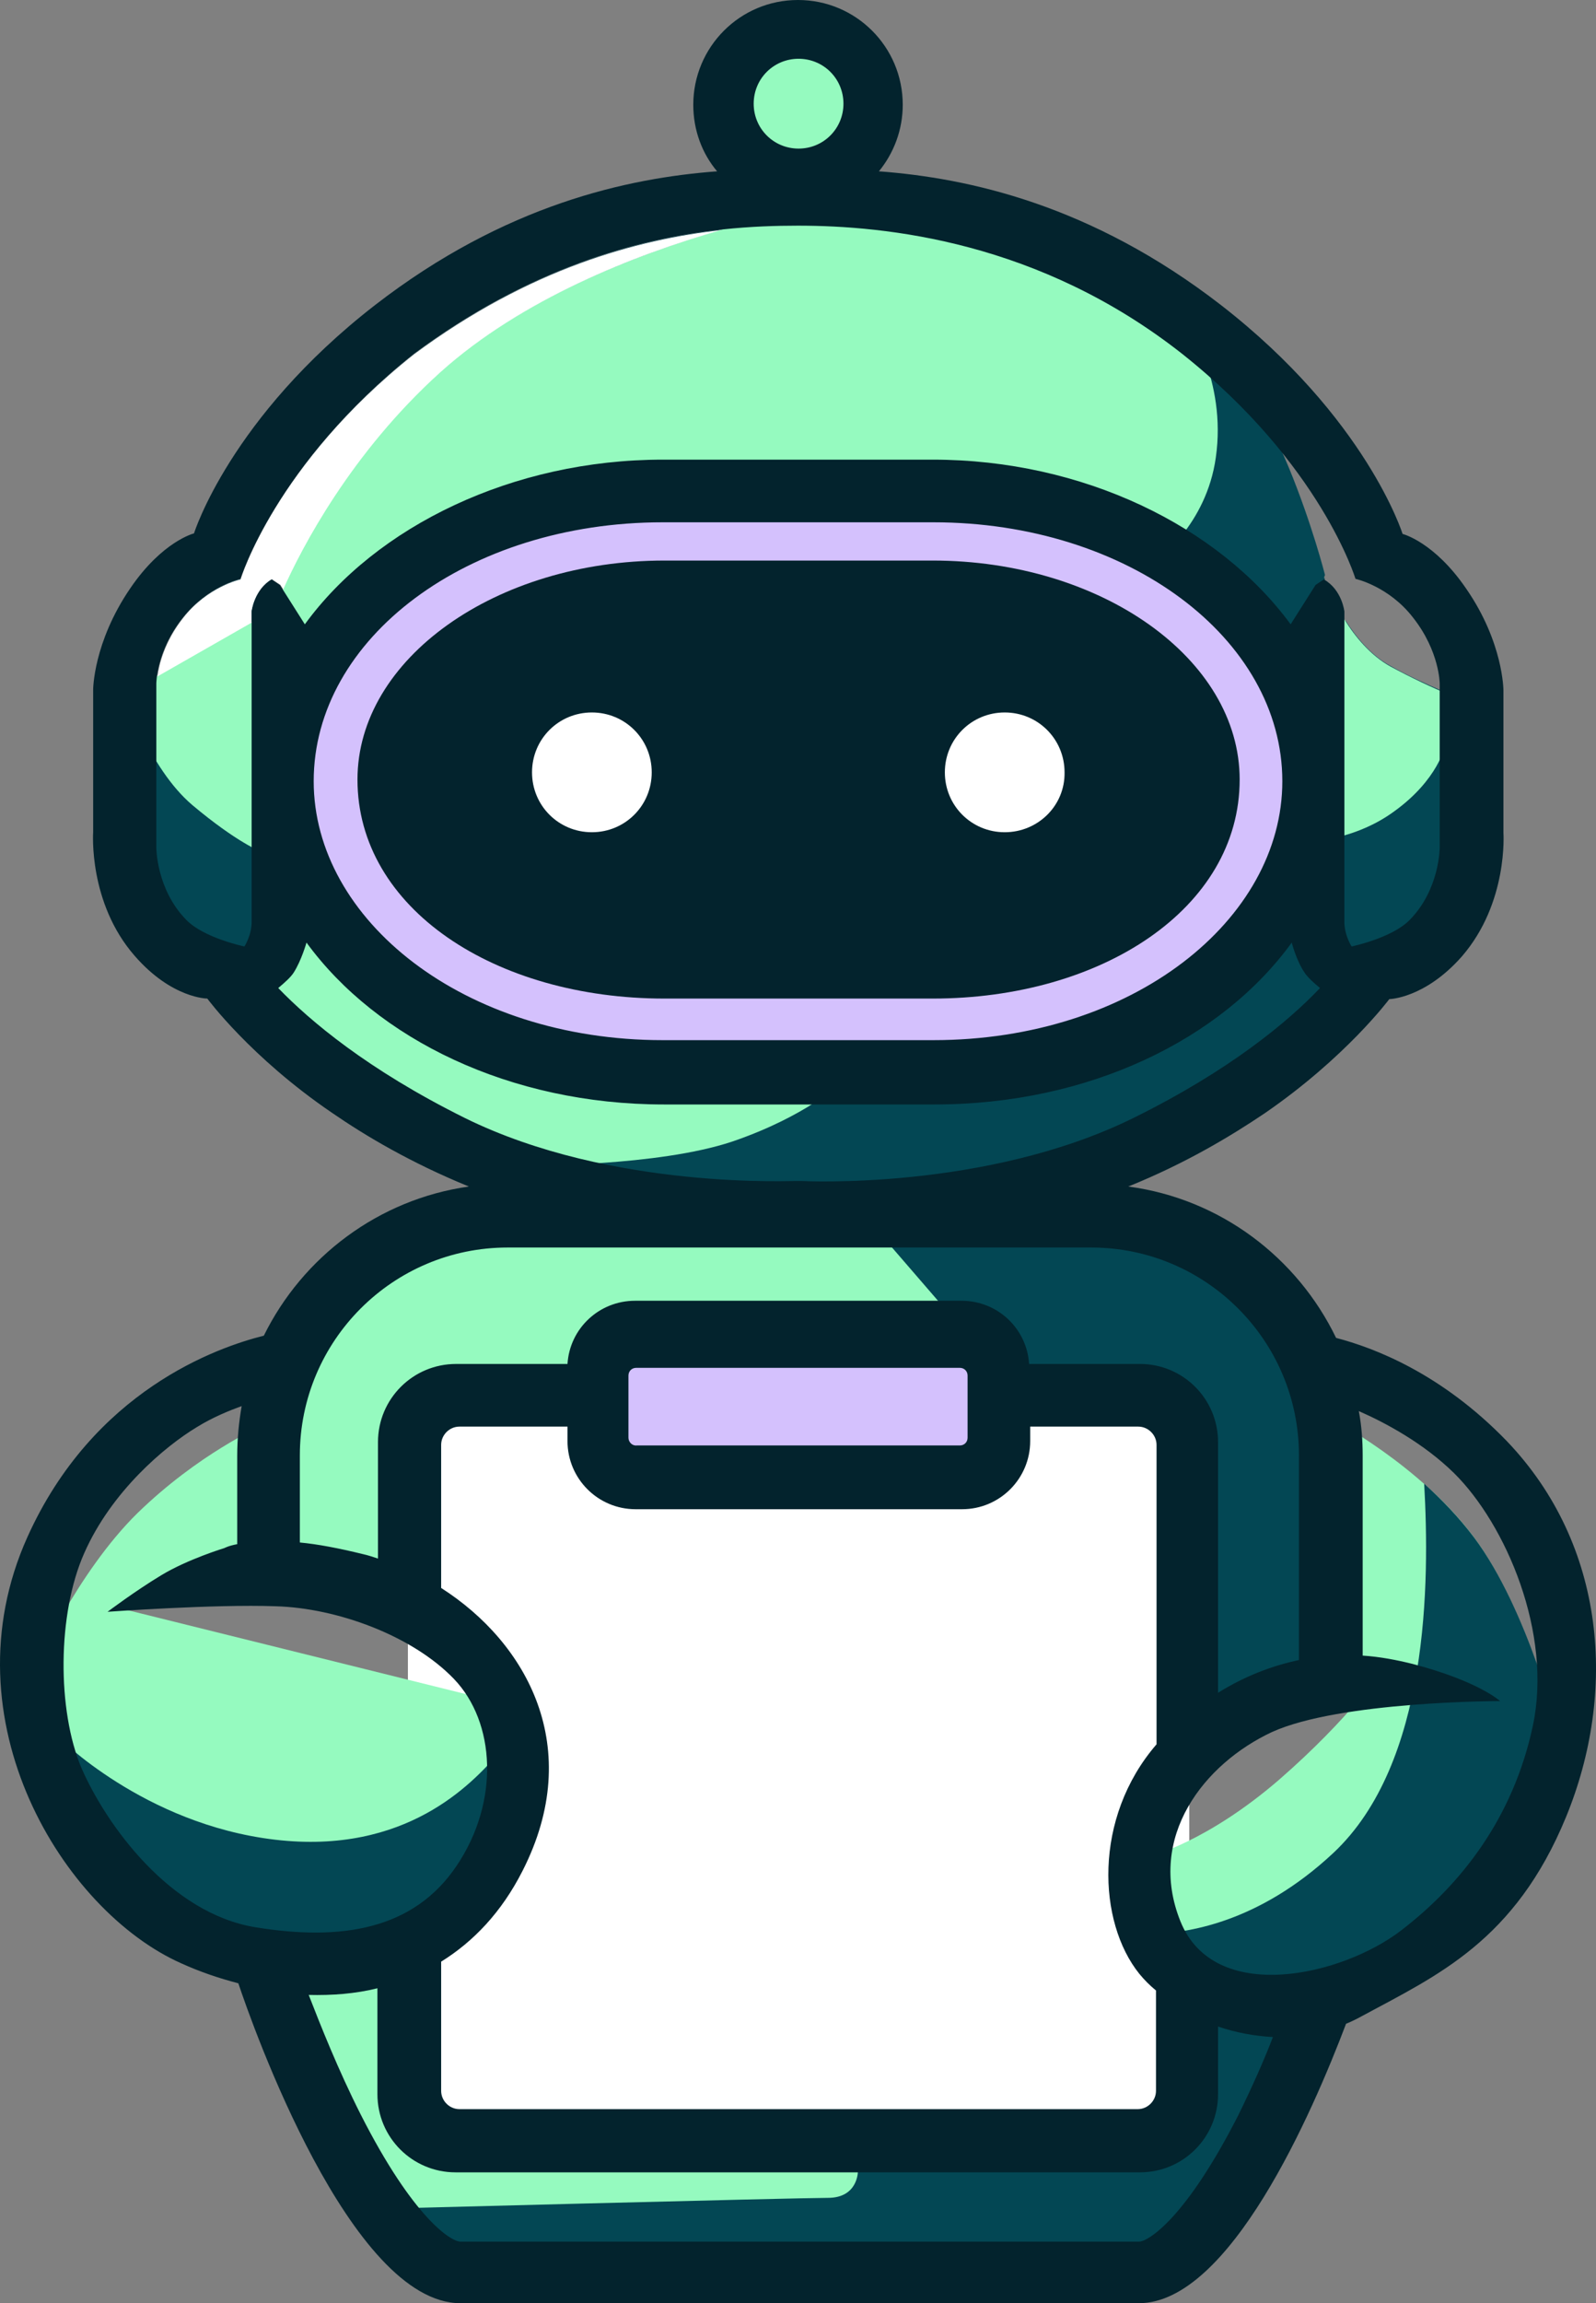
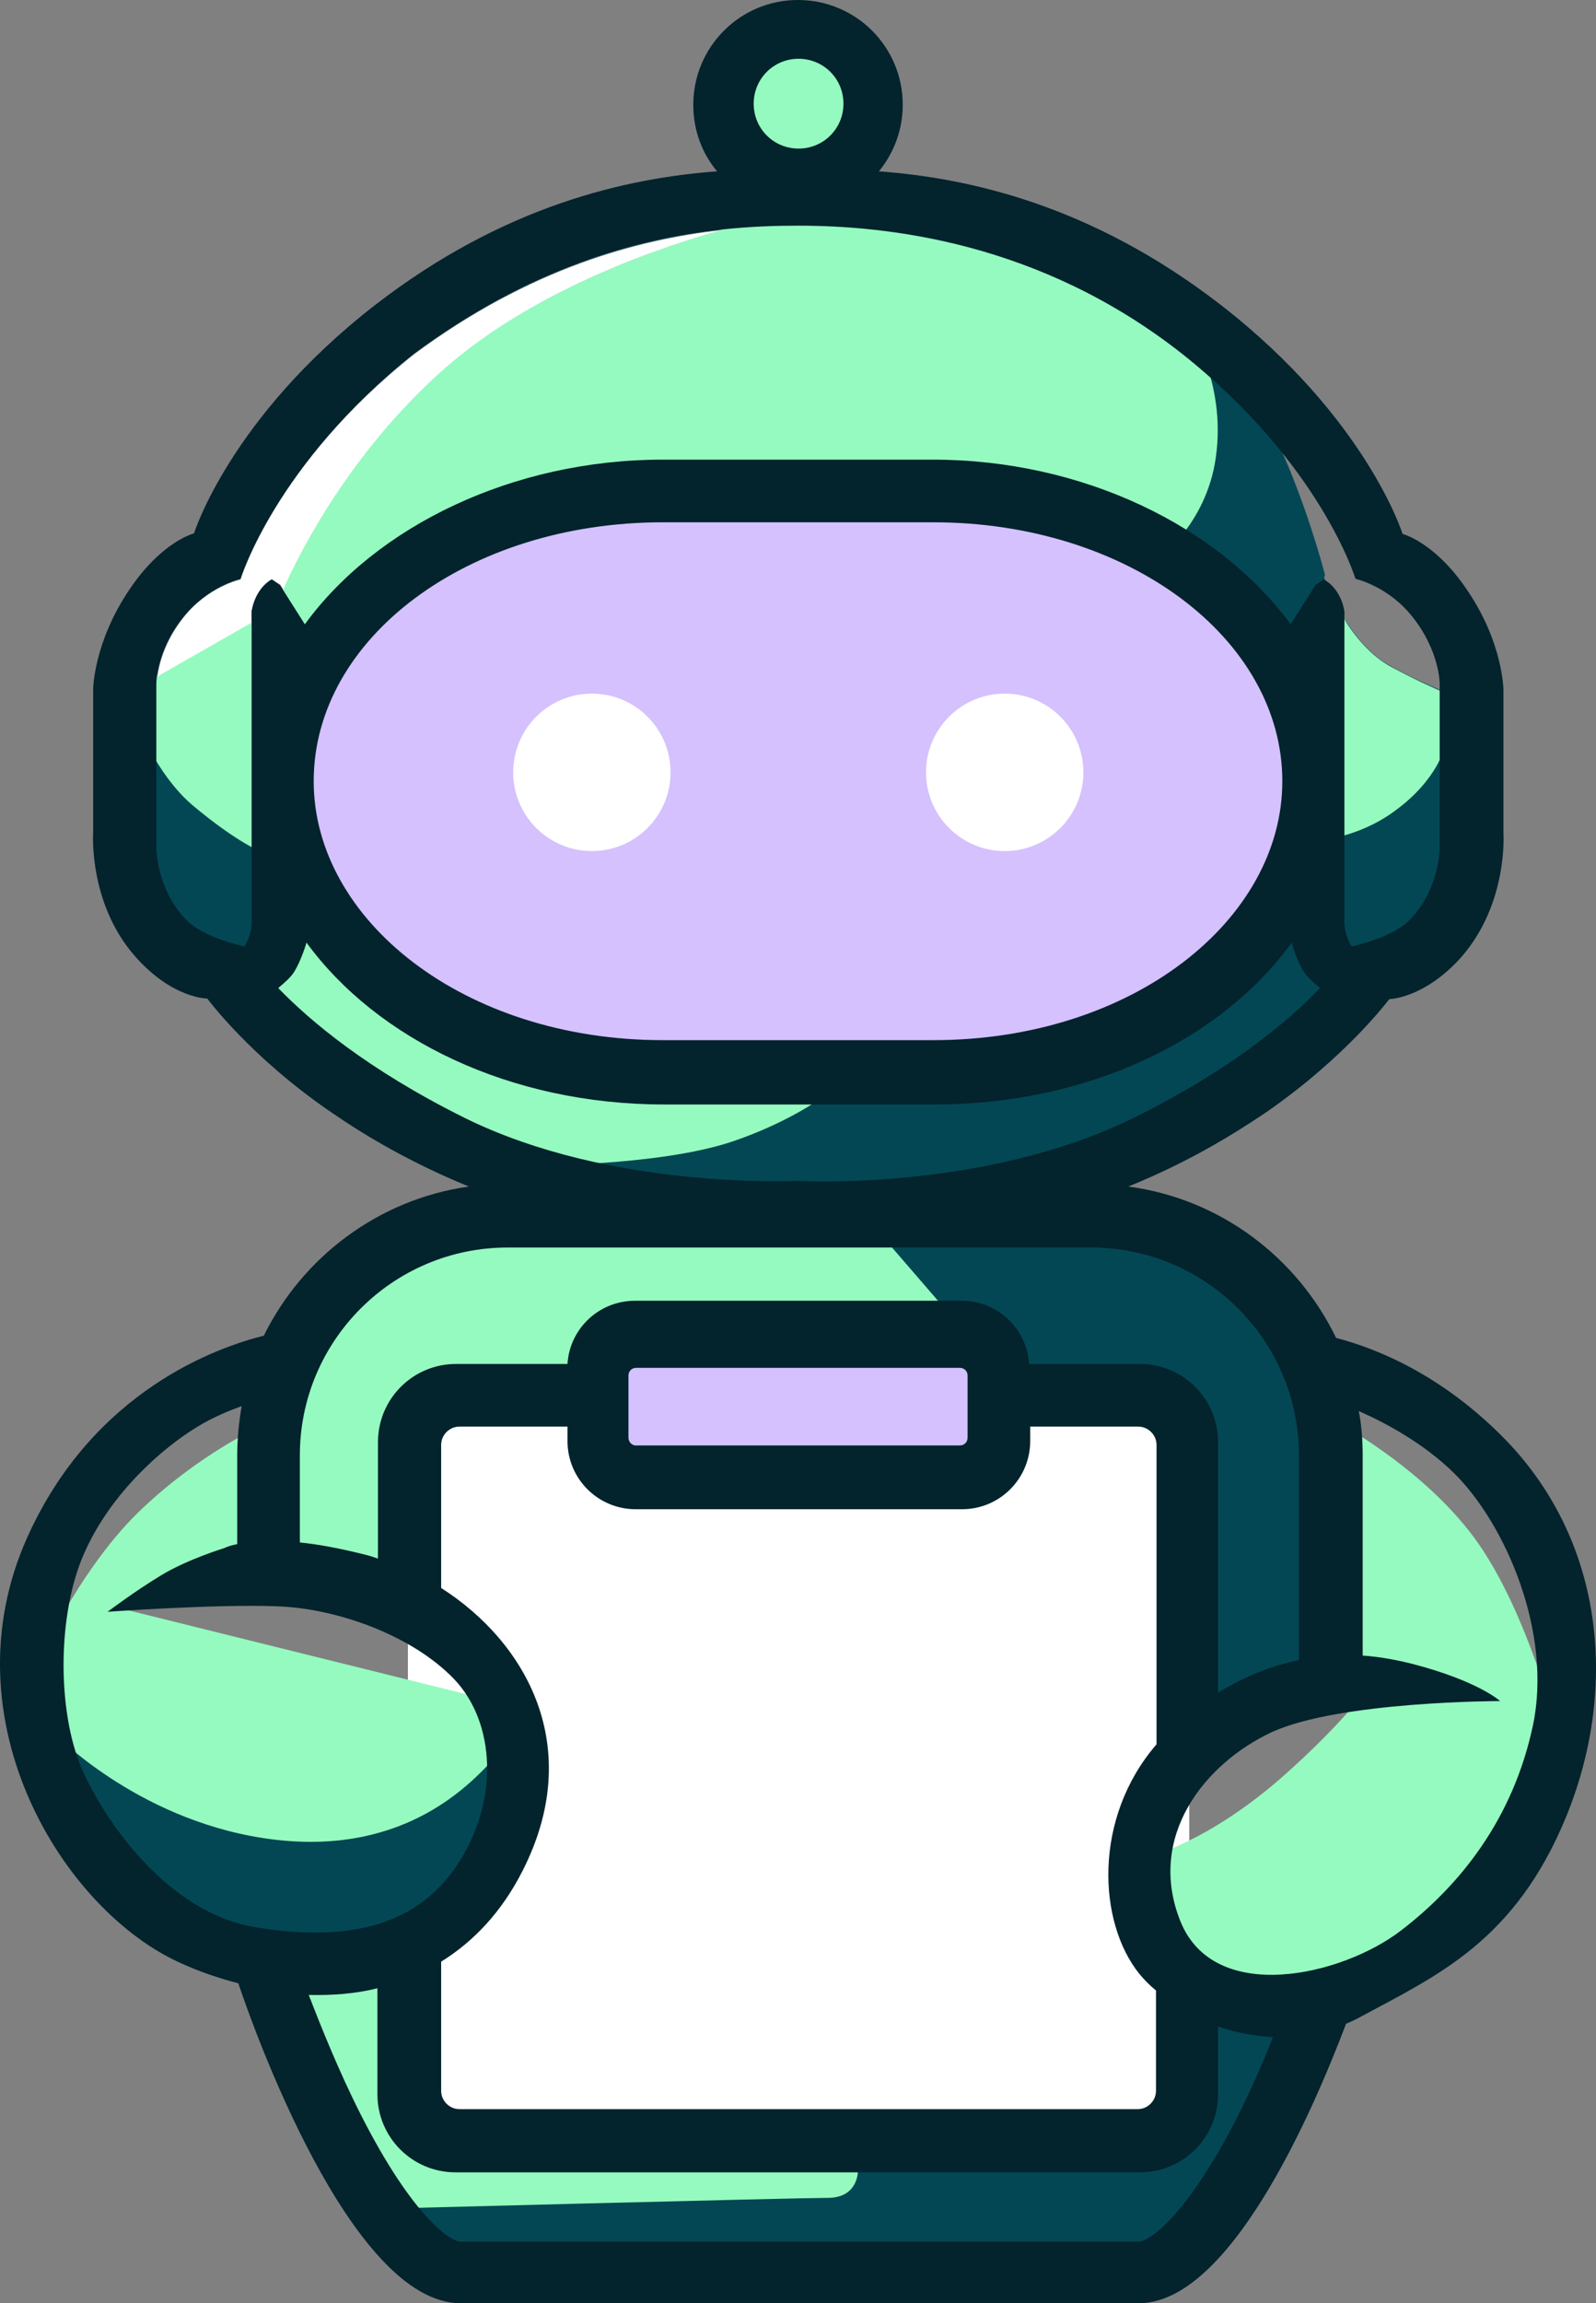
<svg xmlns="http://www.w3.org/2000/svg" width="522" height="753" viewBox="0 0 522 753" fill="none">
  <rect x="0" y="0" width="522" height="753" fill="#808080" stroke="none" />
  <path d="M471.243 225.682C465.806 223.326 460.187 220.788 454.75 217.706C448.407 214.262 443.513 208.28 440.07 202.842C440.07 219.519 440.07 297.466 440.07 301.272C440.07 305.623 442.426 309.248 442.426 309.248C442.426 309.248 455.656 306.529 461.456 300.547C471.243 290.577 471.243 276.982 471.243 276.982V276.62V276.801V225.682Z" fill="#034754" />
  <path d="M397.297 124.533C394.035 121.633 390.591 118.551 386.785 115.651C339.844 78.672 289.821 73.777 261.185 73.777C232.368 73.777 186.514 77.947 135.586 115.651C90.094 151.724 78.858 189.247 78.858 189.247C78.858 189.247 67.983 191.603 60.009 201.936C51.309 212.993 51.309 223.507 51.309 223.507V277.163C51.309 277.163 51.309 290.759 61.096 300.729C66.896 306.711 80.126 309.43 80.126 309.43C80.126 309.43 82.482 305.804 82.482 301.454C82.482 297.103 82.482 199.942 82.482 199.942C82.482 199.942 83.207 192.872 89.188 189.428L91.907 191.241L100.063 204.111C123.624 172.026 168.028 150.274 217.144 150.274H305.408C354.524 150.274 399.109 172.026 422.489 204.111L430.645 191.241L433.364 189.428C433.364 189.428 425.027 171.12 416.69 155.349C409.621 141.754 400.922 129.609 397.297 124.533Z" fill="#034754" />
  <path d="M107.856 703.332L149.179 693.543L382.616 694.812L389.866 682.304V649.857L429.739 658.92L400.922 723.453L366.305 746.655L145.917 745.024L107.856 703.332Z" fill="#034754" />
  <path d="M41.16 239.822L87.557 247.435L100.606 294.384L80.851 326.469L45.328 299.822L41.16 239.822Z" fill="#034754" />
  <path d="M375.548 103.143L399.109 109.488C399.109 109.488 413.971 134.503 421.583 152.993C429.195 171.482 433.364 187.978 433.364 187.978L423.214 214.625L364.13 209.187L375.548 103.143Z" fill="#034754" />
  <path d="M253.936 350.578L182.165 384.657L247.955 399.884L314.651 394.446L403.459 358.554L439.888 326.469L465.625 307.798L479.58 274.988V239.822L430.101 242.903L410.709 296.922L381.892 331.001L341.475 349.309L253.936 350.578Z" fill="#034754" />
  <path d="M454.75 217.888C448.225 214.262 443.151 208.099 439.707 202.48L419.408 214.081L378.267 183.265C378.267 183.265 394.578 171.664 397.659 149.549C401.284 124.171 388.054 105.318 388.054 105.318L344.012 73.777L278.766 65.439C278.766 65.439 193.583 77.221 144.104 121.452C105.5 156.074 89.732 199.217 89.732 199.217L40.978 226.77C40.978 226.77 48.409 250.879 62.908 263.206C77.589 275.532 85.382 278.432 85.382 278.432L93.357 288.946L83.751 322.662L101.15 352.21L172.921 381.032C172.921 381.032 214.969 381.394 239.437 373.237C263.904 364.899 275.322 353.841 275.322 353.841L398.203 323.025L430.826 274.807C430.826 274.807 443.876 274.082 455.838 265.381C470.518 254.867 472.693 243.628 472.693 243.628L474.505 227.314C468.343 224.776 461.456 221.513 454.75 217.888Z" fill="#95FABF" />
  <path d="M308.67 162.056C377.36 162.056 431.37 203.93 431.37 255.411C431.37 305.442 378.629 348.765 308.67 348.765H213.7C143.56 348.765 91.001 305.442 91.001 255.411C91.001 203.93 145.192 162.056 213.7 162.056H308.67Z" fill="#D4C1FD" />
  <path d="M193.583 278.251C207.796 278.251 219.319 266.727 219.319 252.511C219.319 238.294 207.796 226.77 193.583 226.77C179.369 226.77 167.847 238.294 167.847 252.511C167.847 266.727 179.369 278.251 193.583 278.251Z" fill="white" />
  <path d="M328.607 278.251C342.82 278.251 354.343 266.727 354.343 252.511C354.343 238.294 342.82 226.77 328.607 226.77C314.393 226.77 302.871 238.294 302.871 252.511C302.871 266.727 314.393 278.251 328.607 278.251Z" fill="white" />
  <path d="M435.539 548.707L390.954 564.116L390.591 522.967H85.382V474.205C85.382 432.15 119.455 397.89 161.684 397.89H359.418C401.465 397.89 435.72 431.969 435.72 474.205V548.707H435.539Z" fill="#034754" />
  <path d="M283.297 398.071H161.503C119.455 398.071 85.201 432.15 85.201 474.386V523.148L382.435 512.816L283.297 398.071Z" fill="#95FABF" />
  <path d="M133.411 680.492V475.655C133.411 464.598 142.292 455.715 153.347 455.715H369.023C380.079 455.715 388.96 464.598 388.96 475.655V680.492C388.96 691.549 380.079 700.431 369.023 700.431H153.347C142.292 700.431 133.411 691.368 133.411 680.492Z" fill="white" />
  <path d="M321.72 480.55H200.47C199.02 480.55 197.933 479.462 197.933 478.012V441.939C197.933 440.489 199.02 439.401 200.47 439.401H321.72C323.17 439.401 324.257 440.489 324.257 441.939V478.012C324.438 479.462 323.17 480.55 321.72 480.55Z" fill="#D4C1FD" />
  <path d="M161.141 565.566L165.309 595.475L145.917 629.373L109.85 640.612L67.258 634.449L25.392 603.089L12.886 564.297L45.328 543.994L161.141 565.566Z" fill="#034754" />
  <path d="M91.726 645.506L136.13 642.425L134.861 691.368L150.085 700.794L280.578 699.525V710.039C280.578 710.039 280.578 718.558 270.791 718.558C260.823 718.558 121.812 722.184 121.812 722.184L91.726 645.506Z" fill="#95FABF" />
  <path d="M435.176 463.691C435.176 463.691 464.537 478.918 482.117 502.665C499.698 526.411 509.666 567.197 509.666 567.197L485.924 623.029L435.176 652.032L405.272 657.833L376.092 631.73V606.895C376.092 606.895 394.578 602.364 418.321 581.88C442.063 561.215 452.213 545.626 452.213 545.626L437.351 547.62L435.176 463.691Z" fill="#95FABF" />
-   <path d="M482.117 502.665C477.224 496.139 471.606 490.338 465.806 485.081C467.618 517.348 467.437 576.442 436.082 605.808C411.252 629.011 387.51 632.092 376.454 632.273L405.272 658.014L435.176 652.213L485.924 623.21L509.666 567.378C509.847 567.197 499.879 526.411 482.117 502.665Z" fill="#034754" />
  <path d="M85.02 466.41C85.02 466.41 64.902 475.293 44.966 494.689C25.029 514.266 11.255 545.626 11.255 545.626L18.867 567.741C18.867 567.741 46.959 596.382 89.913 601.457C132.867 606.533 154.435 582.968 162.772 573.542C171.109 563.934 156.428 554.871 156.428 554.871L40.253 526.049L86.288 510.097L85.02 466.41Z" fill="#95FABF" />
  <path d="M82.301 203.567C82.301 201.211 82.301 199.942 82.301 199.942C82.301 199.942 83.026 192.872 89.007 189.428L91.726 191.241L92.632 192.691C98.613 179.277 114.743 148.098 144.104 121.633C170.565 97.886 207.357 83.385 235.812 75.227C208.444 78.309 173.284 87.735 135.405 115.832C89.913 151.905 78.676 189.428 78.676 189.428C78.676 189.428 67.802 191.785 59.827 202.117C53.846 209.731 52.034 217.163 51.49 221.151L82.301 203.567Z" fill="white" />
  <path d="M261.185 59.819C275.399 59.819 286.922 48.295 286.922 34.079C286.922 19.863 275.399 8.338 261.185 8.338C246.972 8.338 235.449 19.863 235.449 34.079C235.449 48.295 246.972 59.819 261.185 59.819Z" fill="#95FABF" />
-   <path d="M305.046 183.265H217.325C162.228 183.265 116.918 215.35 116.918 254.867C116.918 297.103 162.047 326.469 217.325 326.469H305.046C360.143 326.469 405.453 297.103 405.453 254.867C405.453 215.35 360.143 183.265 305.046 183.265ZM193.583 272.088C182.709 272.088 174.009 263.387 174.009 252.511C174.009 241.634 182.709 232.933 193.583 232.933C204.457 232.933 213.157 241.634 213.157 252.511C213.157 263.387 204.457 272.088 193.583 272.088ZM328.607 272.088C317.733 272.088 309.033 263.387 309.033 252.511C309.033 241.634 317.733 232.933 328.607 232.933C339.481 232.933 348.181 241.634 348.181 252.511C348.362 263.387 339.481 272.088 328.607 272.088Z" fill="#03232D" />
  <path d="M492.811 471.124C471.424 449.008 449.494 440.67 436.989 437.407C424.302 411.123 399.11 391.908 369.024 387.92C387.873 380.307 402.553 371.424 413.609 363.992C440.251 345.684 454.388 326.65 454.388 326.65C454.388 326.65 465.987 326.469 478.13 312.693C493.355 295.109 491.723 272.269 491.723 272.269V225.682C491.723 225.682 491.723 210.093 479.58 192.51C469.068 177.102 458.738 174.564 458.738 174.564C458.738 174.564 446.957 136.678 399.291 99.699C356.88 66.889 316.645 58.188 287.465 56.013C292.359 50.031 295.259 42.417 295.259 34.26C295.259 15.227 279.853 0 261.004 0C241.974 0 226.75 15.408 226.75 34.26C226.75 42.599 229.65 50.212 234.543 56.013C205.364 58.188 165.128 66.889 122.718 99.699C75.233 136.497 63.452 174.383 63.452 174.383C63.452 174.383 53.122 176.921 42.61 192.329C30.467 210.093 30.467 225.501 30.467 225.501V272.088C30.467 272.088 28.835 295.109 44.06 312.511C56.203 326.469 67.802 326.469 67.802 326.469C67.802 326.469 81.939 345.684 108.581 363.811C119.637 371.424 134.317 380.125 153.348 387.92C123.805 392.089 98.975 410.941 86.289 436.682C71.064 440.489 30.467 454.628 8.899 502.665C-17.924 562.484 20.861 624.841 59.284 641.881C65.265 644.6 71.608 646.775 77.952 648.407C82.483 662.002 114.562 753 150.629 753H372.467C402.191 753 429.195 690.824 440.251 661.639C442.064 660.914 443.876 660.008 445.507 659.102C469.975 645.869 495.529 634.63 512.204 594.025C528.878 553.421 525.434 505.202 492.811 471.124ZM261.186 19.215C269.341 19.215 275.866 25.741 275.866 33.898C275.866 42.055 269.341 48.581 261.186 48.581C253.03 48.581 246.505 42.055 246.505 33.898C246.505 25.741 253.03 19.215 261.186 19.215ZM82.301 199.942C82.301 199.942 82.301 297.103 82.301 301.454C82.301 305.804 79.945 309.43 79.945 309.43C79.945 309.43 66.715 306.711 60.915 300.729C51.128 290.759 51.128 277.163 51.128 277.163V223.507C51.128 223.507 51.128 212.812 59.828 201.936C67.983 191.604 78.677 189.247 78.677 189.247C78.677 189.247 90.095 151.724 135.405 115.651C186.515 77.765 232.368 73.777 261.004 73.777C289.64 73.777 339.844 78.853 386.604 115.651C432.095 151.724 443.332 189.247 443.332 189.247C443.332 189.247 454.207 191.604 462.181 201.936C470.881 212.993 470.881 223.507 470.881 223.507V276.982V276.801V277.163C470.881 277.163 470.881 290.759 461.094 300.729C455.294 306.711 442.064 309.43 442.064 309.43C442.064 309.43 439.707 305.804 439.707 301.454C439.707 297.103 439.707 199.942 439.707 199.942C439.707 199.942 438.982 192.872 433.001 189.428L430.283 191.241L422.127 204.111C398.566 172.026 354.162 150.274 305.046 150.274H216.782C167.666 150.274 123.08 172.026 99.701 204.111L91.545 191.241L88.826 189.428C83.208 192.691 82.301 199.942 82.301 199.942ZM419.408 255.411C419.408 300.729 370.474 340.064 305.227 340.064H216.782C151.716 340.064 102.6 300.729 102.6 255.411C102.6 208.643 152.985 170.757 216.782 170.757H305.227C369.024 170.757 419.408 208.824 419.408 255.411ZM151.898 365.442C120.181 349.672 101.332 333.72 91.001 323.025C93.176 321.212 95.169 319.4 96.076 317.949C98.613 313.961 100.244 308.161 100.244 308.161C123.262 339.702 166.759 361.092 217.144 361.092H305.59C356.156 361.092 399.472 339.883 422.49 308.161C422.49 308.161 423.939 313.961 426.658 317.949C427.564 319.4 429.558 321.212 431.733 323.025C421.402 333.901 402.372 349.853 370.836 365.442C322.445 389.37 262.092 386.107 262.092 386.107H261.004C260.642 385.926 200.289 389.37 151.898 365.442ZM98.069 475.837C98.069 438.313 128.518 407.86 166.034 407.86H356.881C394.397 407.86 424.846 438.313 424.846 475.837V542.726C416.327 544.538 407.447 547.801 398.385 553.421V471.486C398.385 457.347 386.966 445.927 372.83 445.927H336.582C335.857 434.325 326.251 425.262 314.47 425.262H207.72C195.939 425.262 186.333 434.325 185.608 445.927H149.179C135.042 445.927 123.624 457.347 123.624 471.486V509.553C121.993 509.009 120.362 508.465 118.731 508.103C110.575 506.109 103.869 504.84 98.069 504.296V475.837ZM372.648 645.325C374.28 647.319 376.092 649.132 378.086 650.763V683.573C378.086 686.836 375.367 689.555 372.105 689.555H150.267C147.004 689.555 144.286 686.836 144.286 683.573V641.337C154.798 634.811 164.041 625.204 170.928 611.609C191.408 571.366 172.378 537.106 144.286 519.16V472.392C144.286 469.13 147.004 466.41 150.267 466.41H185.608V471.124C185.608 483.45 195.577 493.42 207.901 493.42H314.652C326.976 493.42 336.944 483.45 336.944 471.124V466.41H372.286C375.548 466.41 378.267 469.13 378.267 472.392V570.279C357.424 594.388 359.055 628.467 372.648 645.325ZM205.545 470.036V449.733C205.545 448.283 206.632 447.196 208.082 447.196H313.927C315.376 447.196 316.464 448.283 316.464 449.733V470.036C316.464 471.486 315.376 472.574 313.927 472.574H208.263C206.814 472.755 205.545 471.486 205.545 470.036ZM26.661 578.073C18.686 559.221 18.686 527.68 27.567 507.74C36.448 487.619 53.847 472.936 64.359 466.592C69.615 463.329 75.052 461.154 79.039 459.703C78.133 464.96 77.589 470.398 77.589 475.837V504.84C74.689 505.384 73.421 506.109 73.421 506.109C73.421 506.109 61.459 509.734 52.759 514.991C44.06 520.248 35.179 526.955 35.179 526.955C35.179 526.955 70.158 524.417 90.095 525.142C110.212 525.686 134.861 534.75 148.454 548.889C162.047 563.028 163.497 588.95 149.36 609.977C135.224 631.005 111.481 634.63 83.57 630.098C55.659 625.566 34.816 596.744 26.661 578.073ZM405.09 691.368C387.873 725.266 375.548 732.879 372.467 732.879H150.629C147.548 732.879 135.224 725.266 118.006 691.368C110.575 676.685 104.775 662.002 100.969 652.213C108.581 652.395 116.193 651.851 123.443 650.038V684.661C123.443 698.8 134.861 710.22 148.998 710.22H372.83C386.966 710.22 398.385 698.8 398.385 684.661V662.546C404.184 664.54 410.165 665.627 416.327 665.99C413.428 673.603 409.44 682.486 405.09 691.368ZM501.329 564.297C494.805 594.75 477.587 616.322 458.194 631.186C438.801 646.05 397.116 655.657 386.06 628.104C375.005 600.551 393.854 576.623 415.965 566.291C438.257 556.14 490.636 556.14 490.636 556.14C490.636 556.14 483.568 549.614 462 543.994C456.925 542.726 451.307 541.638 445.688 541.275V475.837C445.688 470.942 445.326 466.048 444.42 461.335C453.119 465.142 465.625 471.849 475.593 481.637C492.448 498.314 507.854 533.843 501.329 564.297Z" fill="#03232D" />
</svg>